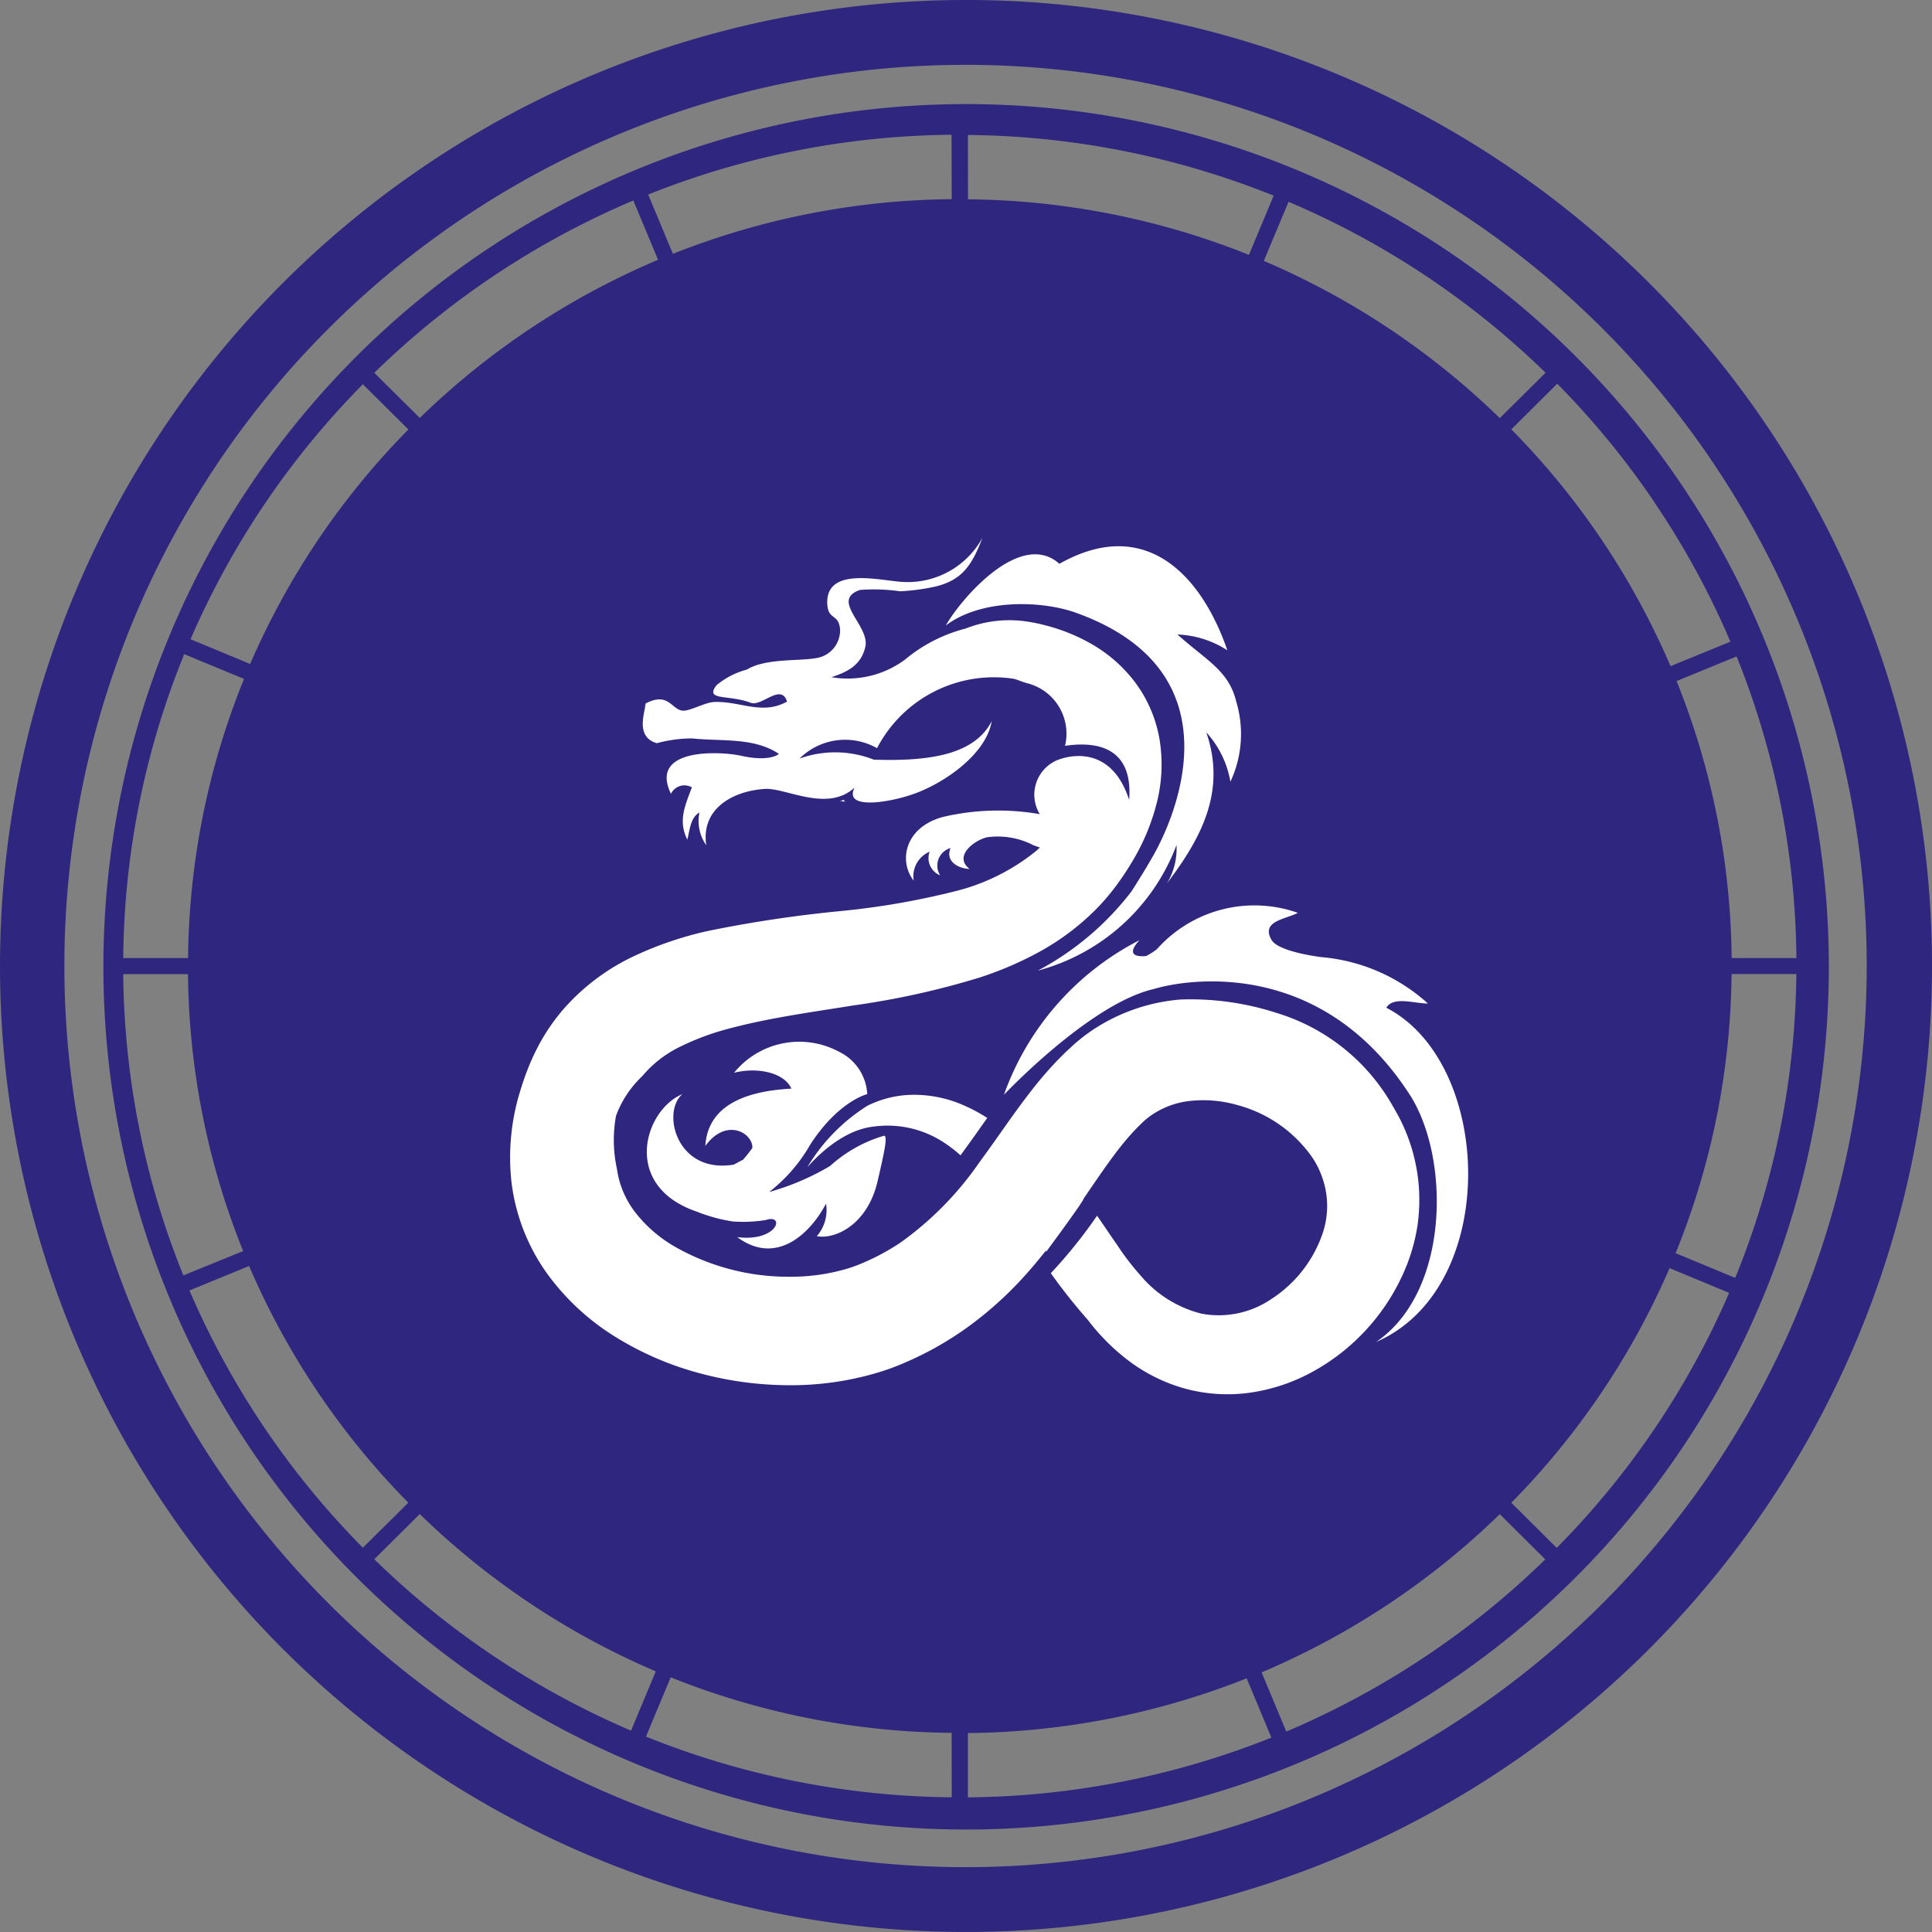
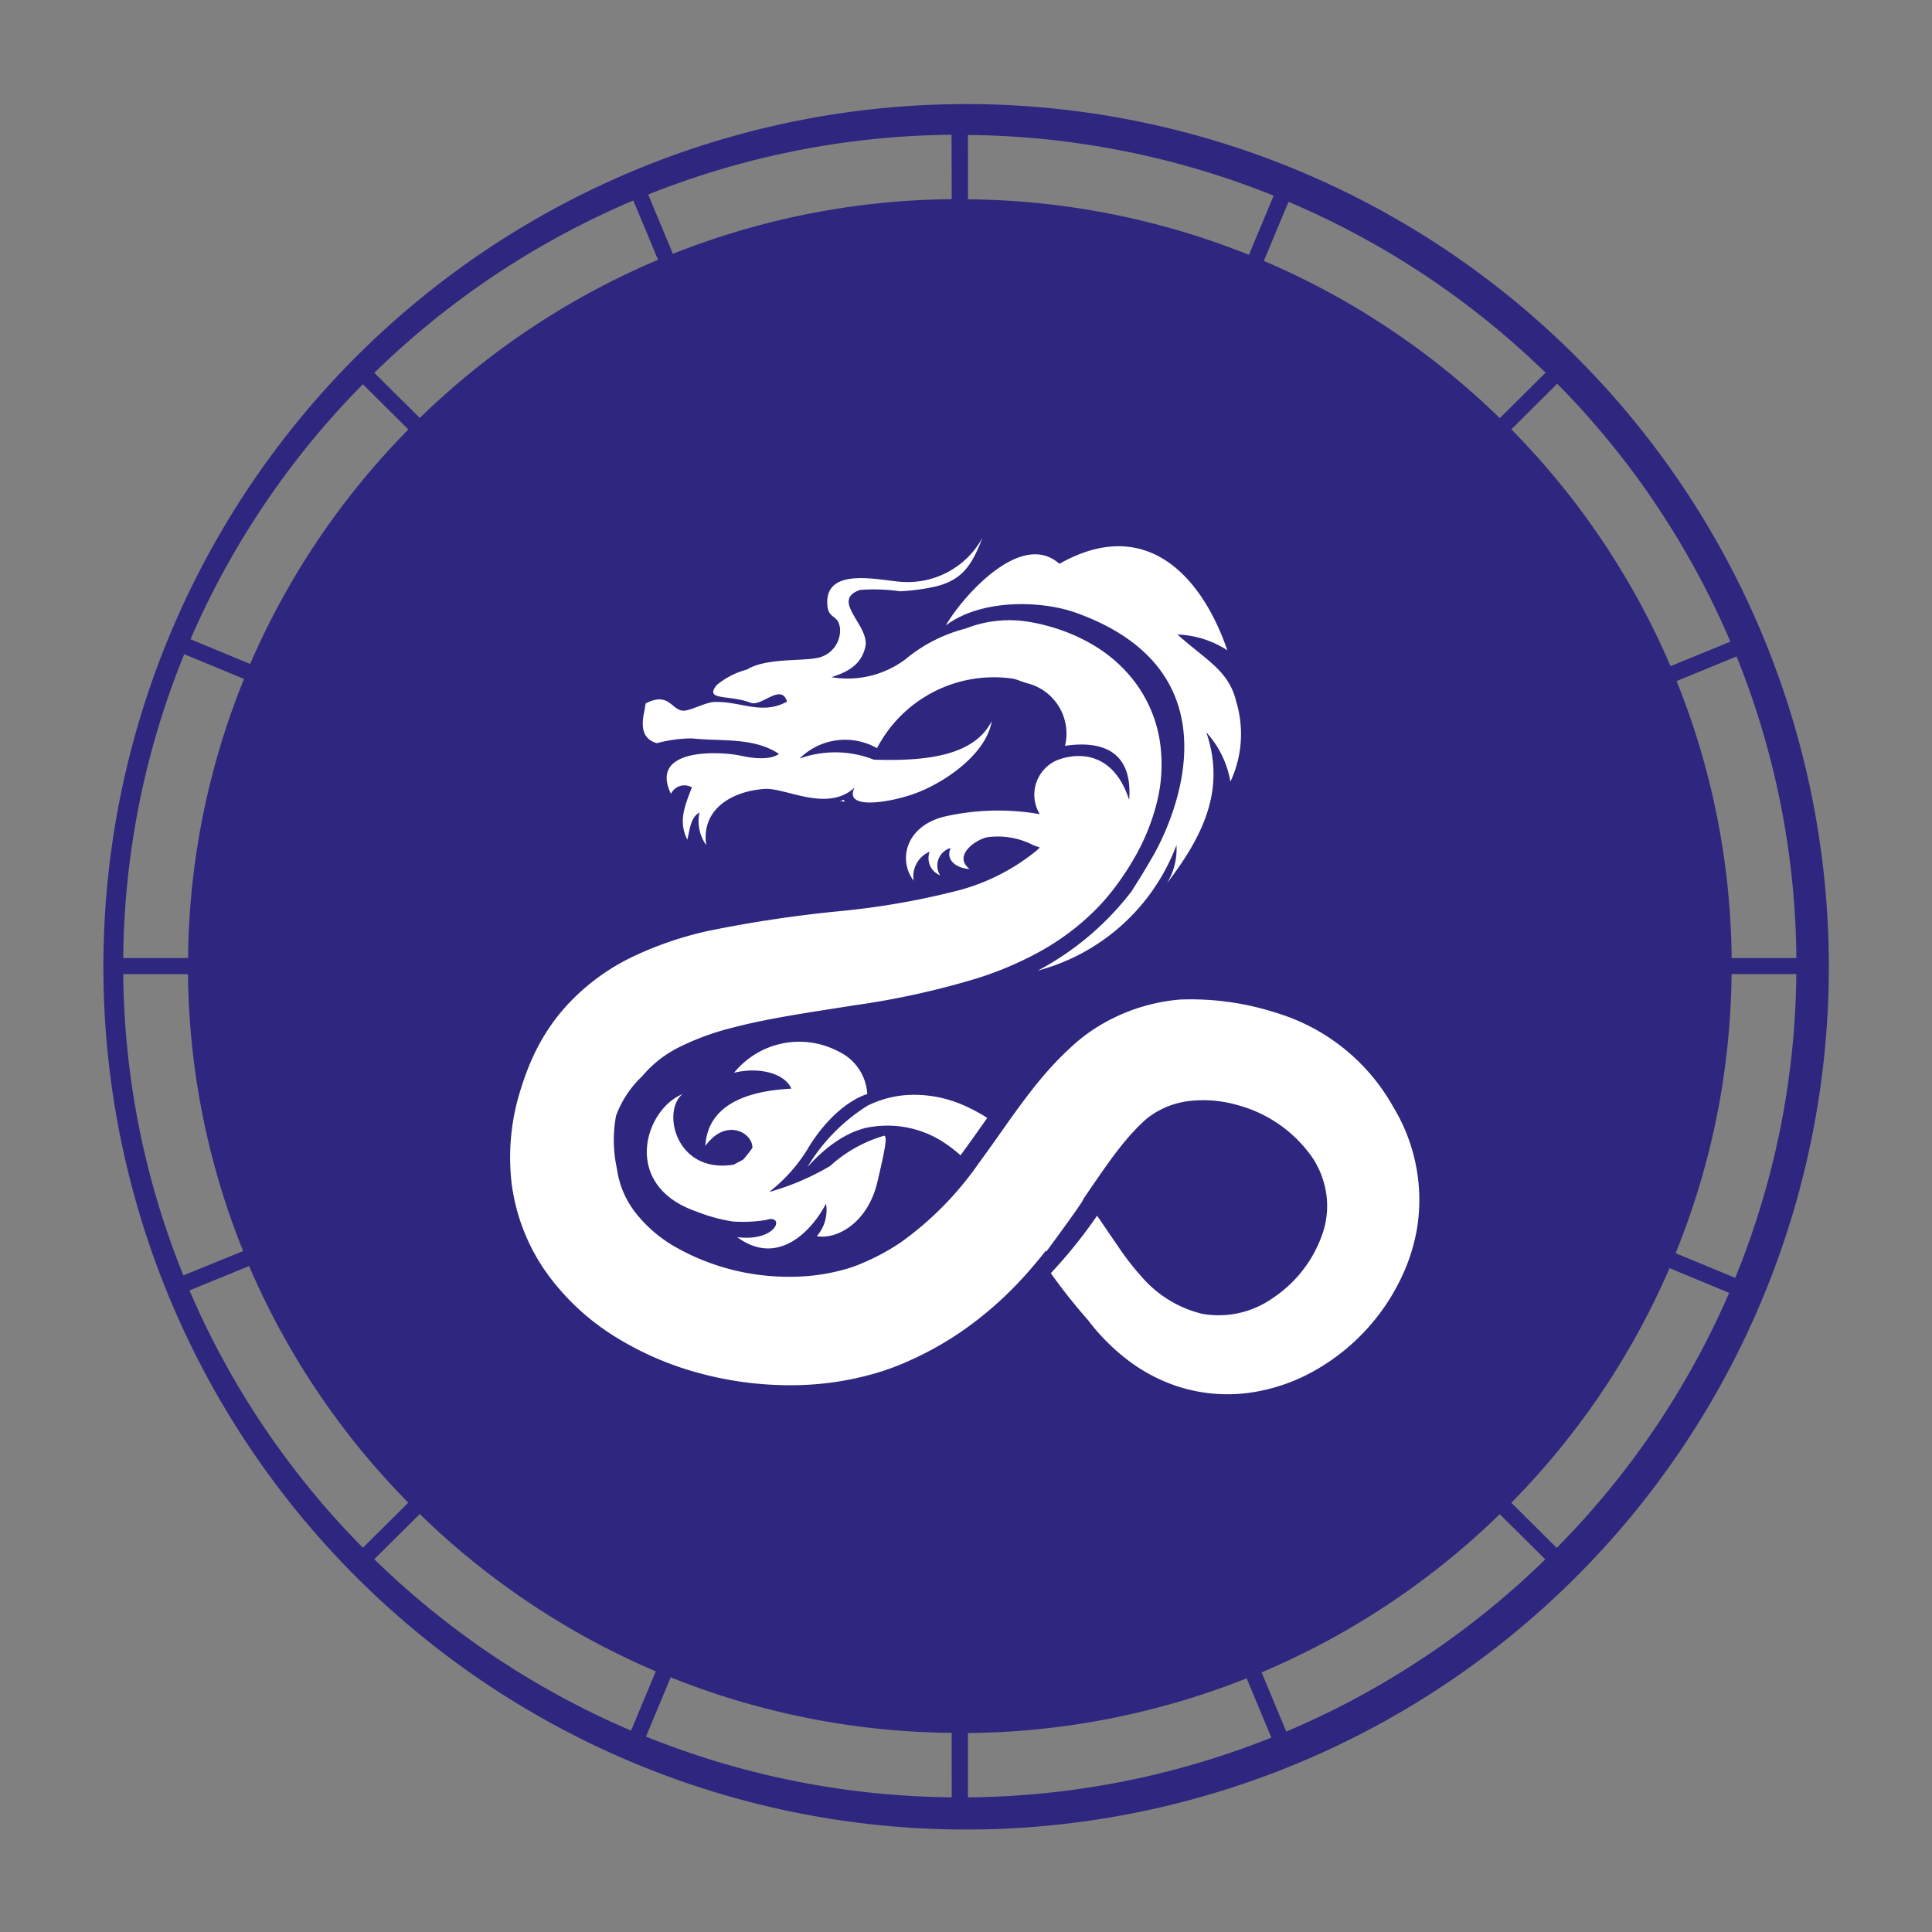
<svg xmlns="http://www.w3.org/2000/svg" width="101.578" height="101.578" viewBox="0 0 101.578 101.578">
  <rect x="0" y="0" width="101.578" height="101.578" fill="#808080" stroke="none" />
  <g id="ic_dragon" transform="translate(-342.729 -2649)">
    <g id="Group_6134" data-name="Group 6134" transform="translate(342.729 2649)">
      <g id="Group_6133" data-name="Group 6133">
        <path id="Path_2418" data-name="Path 2418" d="M230.275,60.526a45.359,45.359,0,1,0,7.8,25.395A45.359,45.359,0,0,0,230.275,60.526ZM175.219,45.667l1.3,3.118A40.642,40.642,0,0,0,163.993,57.1L161.6,54.727A44.118,44.118,0,0,1,175.219,45.667ZM161,55.329l2.393,2.377a40.37,40.37,0,0,0-8.32,12.329l-3.135-1.3A43.812,43.812,0,0,1,161,55.329Zm-9.385,14.193,3.136,1.3a39.955,39.955,0,0,0-2.942,14.676H148.4a43.255,43.255,0,0,1,3.207-15.977ZM148.4,86.342h3.405a39.959,39.959,0,0,0,2.9,14.561l-3.143,1.279A43.233,43.233,0,0,1,148.4,86.338Zm3.478,16.633,3.14-1.286a40.362,40.362,0,0,0,8.371,12.443L161,116.5a43.848,43.848,0,0,1-9.121-13.533Zm9.72,14.131,2.393-2.377A40.647,40.647,0,0,0,176.4,123l-1.3,3.116a44.187,44.187,0,0,1-13.5-9.01Zm30.362,12.516a43.99,43.99,0,0,1-16.076-3.192l1.3-3.116a40.668,40.668,0,0,0,14.772,2.92Zm0-84.024A40.651,40.651,0,0,0,177.3,48.472l-1.3-3.118a44,44,0,0,1,15.95-3.143Zm44.413,39.9h-3.408a39.966,39.966,0,0,0-2.895-14.564l3.155-1.294a43.315,43.315,0,0,1,3.144,15.855Zm-7.507-24.018a43.523,43.523,0,0,1,4.034,7.382l-3.148,1.289A40.367,40.367,0,0,0,221.382,57.7l2.413-2.4a44,44,0,0,1,5.069,6.167Zm-5.683-6.758-2.407,2.388a40.631,40.631,0,0,0-12.408-8.267l1.3-3.107a43.99,43.99,0,0,1,13.511,8.983Zm-30.372-12.5a44.174,44.174,0,0,1,16.075,3.19l-1.3,3.113a40.667,40.667,0,0,0-14.772-2.92Zm0,87.406v-3.384a40.7,40.7,0,0,0,14.655-2.878l1.3,3.118a44,44,0,0,1-15.954,3.141Zm16.741-3.456-1.3-3.118a40.659,40.659,0,0,0,12.522-8.318l2.393,2.377a44.177,44.177,0,0,1-13.624,9.056Zm14.221-9.658-2.393-2.378A40.352,40.352,0,0,0,229.7,101.8l3.135,1.3a43.842,43.842,0,0,1-9.065,13.407Zm9.381-14.2-3.135-1.3a39.96,39.96,0,0,0,2.942-14.677h3.405a43.242,43.242,0,0,1-3.212,15.972Z" transform="translate(-141.921 -35.126)" fill="#2f267f" />
-         <path id="Path_2419" data-name="Path 2419" d="M192.453,35.176a50.789,50.789,0,1,0,51.116,50.789A50.789,50.789,0,0,0,192.453,35.176Zm0,98.168a47.38,47.38,0,1,1,47.682-47.38A47.38,47.38,0,0,1,192.453,133.344Z" transform="translate(-141.99 -35.176)" fill="#2f267f" />
      </g>
    </g>
    <g id="Group_11102" data-name="Group 11102" transform="translate(-1009.925 -826.829)">
      <path id="Path_24258" data-name="Path 24258" d="M889.046,388.686l-.311-.041a1.846,1.846,0,0,0,.2-.063C888.953,388.644,888.989,388.683,889.046,388.686Z" transform="translate(508.085 3129.299)" fill="#fff" />
      <path id="Path_24259" data-name="Path 24259" d="M891.763,408.608a6.455,6.455,0,0,1,2.98.542,8.88,8.88,0,0,1,1.237.663c-.327.46-.643.913-.959,1.35-.149.209-.3.414-.447.616a7.261,7.261,0,0,0-.85-.658,5.394,5.394,0,0,0-3.708-.855c-2.015.216-3.583,2.289-3.478,2.106a9.71,9.71,0,0,1,3.141-3.2A5.524,5.524,0,0,1,891.763,408.608Z" transform="translate(508.581 3124.793)" fill="#fff" />
      <path id="Path_24260" data-name="Path 24260" d="M866.419,404.678a10.4,10.4,0,0,0,1.877,4.812,12.631,12.631,0,0,0,3.656,3.366,16.417,16.417,0,0,0,4.367,1.871,18.168,18.168,0,0,0,4.683.628,15.935,15.935,0,0,0,4.794-.7c.4-.124.792-.27,1.179-.432q.541-.229,1.066-.491a17.387,17.387,0,0,0,2.02-1.189,19.1,19.1,0,0,0,3.4-3.006c.373-.414.718-.834,1.052-1.254l.026.046c.427-.58,2-2.713,1.95-2.769.565-.825,1.094-1.611,1.616-2.308a15.481,15.481,0,0,1,.993-1.209l.246-.258.255-.248a3.715,3.715,0,0,1,.425-.352,4.41,4.41,0,0,1,2.077-.777,6.462,6.462,0,0,1,2.469.213,7,7,0,0,1,3.95,2.755,4.656,4.656,0,0,1,.745,1.97,4.487,4.487,0,0,1-.208,2.052,6.663,6.663,0,0,1-2.67,3.414,4.917,4.917,0,0,1-3.68.783,6.11,6.11,0,0,1-3.188-1.98,13.749,13.749,0,0,1-1.264-1.646c-.2-.279-.853-1.251-1.048-1.526a25.7,25.7,0,0,1-2.432,3.023,30.092,30.092,0,0,0,1.95,2.458A11.041,11.041,0,0,0,898.778,414a8.861,8.861,0,0,0,2.913,1.493,8.5,8.5,0,0,0,3.517.26,9.67,9.67,0,0,0,3.414-1.152,11.053,11.053,0,0,0,4.874-5.572,9.724,9.724,0,0,0,.546-1.994,9.406,9.406,0,0,0-1.245-6.281,10.52,10.52,0,0,0-6.167-4.977,14.647,14.647,0,0,0-5.05-.7,9.765,9.765,0,0,0-4.642,1.625,9.077,9.077,0,0,0-1,.786l-.412.382q-.2.2-.4.4a20.751,20.751,0,0,0-1.393,1.622c-.469.605-.9,1.2-1.308,1.779-.326.46-.643.913-.958,1.35-.149.209-.3.413-.447.615a17.1,17.1,0,0,1-4.138,4.212,11.734,11.734,0,0,1-1.369.793c-.238.116-.481.227-.729.33-.221.092-.446.174-.683.247a10.466,10.466,0,0,1-3.084.434,12.036,12.036,0,0,1-6.086-1.626,7.141,7.141,0,0,1-2.058-1.829,4.835,4.835,0,0,1-.911-2.225,7.05,7.05,0,0,1-.046-2.785,5.469,5.469,0,0,1,1.377-2.08,6.035,6.035,0,0,1,1.958-1.532A13.643,13.643,0,0,1,878,396.567c2.013-.53,4.213-.828,6.41-1.182a42.422,42.422,0,0,0,6.62-1.464,18.287,18.287,0,0,0,3.2-1.383,13.046,13.046,0,0,0,2.826-2.111,11.476,11.476,0,0,0,1.141-1.316,14.439,14.439,0,0,0,.9-1.358,11.279,11.279,0,0,0,1.254-3.037,8.159,8.159,0,0,0,.134-3.355,6.961,6.961,0,0,0-1.318-3.014,7.6,7.6,0,0,0-2.234-1.952,9.586,9.586,0,0,0-2.4-.98,8.7,8.7,0,0,0-1.24-.242,6.257,6.257,0,0,0-3,.4,8.1,8.1,0,0,0-3.174,1.624,5.064,5.064,0,0,1-3.878.932c.81-.264,1.559-.615,1.781-1.593.256-1.119-1.866-2.441-.281-2.994a9.672,9.672,0,0,1,2.105.07,10.844,10.844,0,0,0,1.888-.255c1.41-.348,1.908-1.151,2.448-2.561a4.474,4.474,0,0,1-4.1,2.329c-1.052-.016-4.08-.882-4.062,1.075.009.961.6.556.674,1.4a1.474,1.474,0,0,1-1.279,1.53c-.9.16-2.645,0-3.622.6a4.136,4.136,0,0,0-1.593.821c-.645.834.626.479,1.794.922.586.222,1.6-1.055,1.913-.06-1.327.731-2.448-.033-3.829.02-.472.018-1.283.483-1.645.457-.609-.044-.739-1.009-1.955-.382-.219.563.016,0,0,0-.058.515-.553,1.769.587,2.091a7.162,7.162,0,0,1,1.849-.251c1.557.167,3.239-.071,4.565.813,0,0-.442.442-1.988.1-1.093-.243-4.867-.431-3.687,2a.785.785,0,0,1,1.1-.339c-.361.96-.733,1.762-.24,2.748.131-.513.163-1.164.638-1.428a2.213,2.213,0,0,0,.357,1.722c-.291-1.994,1.5-2.864,3.086-2.96,1.1-.067,3.279,1.253,4.717-.074-.611,1.18,1.772.809,3.108.337,1.527-.539,3.794-2.037,4.1-3.828-.867,1.677-3.033,2.135-6.2,2.026a5.548,5.548,0,0,0-3.906-.057,3.4,3.4,0,0,1,4.074-.546,6.929,6.929,0,0,1,7.188-3.649c.229.055.457.174.756.246a2.733,2.733,0,0,1,1.94,3.279c1.493-.222,3.594-.055,3.372,2.842-1.05-3.229-3.682-2.183-3.976-1.994a1.971,1.971,0,0,0-.723,2.745,12.7,12.7,0,0,0-5.061.139c-2.015.524-2.388,2.3-1.568,3.36a1.405,1.405,0,0,1,.838-1.525.976.976,0,0,0,.553,1.243.961.961,0,0,1,.547-1.437c-.293.7.411,1.082,1,1.1-.868-.67.252-1.516.924-1.666a4.077,4.077,0,0,1,2.432.419c.106.04.221.08.341.12-.054.05-.106.1-.163.152a10.9,10.9,0,0,1-4.384,2.17,40.671,40.671,0,0,1-5.929,1.02,66.522,66.522,0,0,0-6.976,1.046,18.542,18.542,0,0,0-3.883,1.32,11.364,11.364,0,0,0-3.738,2.818,10.471,10.471,0,0,0-1.372,2.052,11.81,11.81,0,0,0-.492,1.1c-.136.349-.26.707-.372,1.076A11.8,11.8,0,0,0,866.419,404.678Z" transform="translate(513.127 3133.304)" fill="#fff" />
      <path id="Path_24262" data-name="Path 24262" d="M880.211,406.628a4.42,4.42,0,0,1,5.529-1.1,2.625,2.625,0,0,1,1.474,2.223s-1.511.357-3,2.659a8.427,8.427,0,0,1-2.159,2.487,13.26,13.26,0,0,0,3.206-1.368,7.231,7.231,0,0,1,2.846-1.592c.177.05.033.749-.36,2.437-.532,2.219-2.188,3.029-3.185,2.845a2.084,2.084,0,0,0,.485-1.709c-.814,1.544-2.586,3.294-4.668,1.762,2.137.26,2.537-1.25,1.494-.9a7.5,7.5,0,0,1-1.734.074,8.659,8.659,0,0,1-1.884-.515c-4-1.362-2.753-5.364-.754-6.181-1.107.9-.348,4.207,2.693,3.709l.489-.26a6.645,6.645,0,0,0,.49-.618c.04-.775-1.367-1.627-2.472-.105.148-2.517,2.9-2.923,4.522-3.013C882.888,406.67,881.538,406.3,880.211,406.628Z" transform="translate(511.037 3125.603)" fill="#fff" />
-       <path id="Path_24263" data-name="Path 24263" d="M921.195,405.7c-4.671-7.239-11.745-6.08-13.445-5.563-3.361.759-7.893,5.563-7.893,5.563a14.659,14.659,0,0,1,7.123-8.127c-.653.723-.27.885.349.834a3.513,3.513,0,0,0,.572-.363,6.863,6.863,0,0,1,7.407-1.91c-.611.338-1.956.42-1.387,1.417.322.565,2.049.834,2.6.91a9.555,9.555,0,0,1,5.627,2.441c-.672.009-1.824-.4-2.187.222,5.65,2.914,6,14.743-.537,17.573C923.306,416.062,923.323,409,921.195,405.7Z" transform="translate(505.581 3127.688)" fill="#fff" />
      <path id="Path_24264" data-name="Path 24264" d="M909.607,381.159c1.052,3.065-.229,5.522-2.067,7.937a3.5,3.5,0,0,0,.5-2.008,10.738,10.738,0,0,1-7.292,6.6,15.127,15.127,0,0,0,4.927-4.167c.381-.6.751-1.191,1.091-1.793,0,0,5.75-9.345-4-12.851-1.842-.663-5.011-.736-6.854.665.745-1.331,3.907-5.086,5.971-3.243,4.569-2.58,7.5.668,8.83,4.547a5.182,5.182,0,0,0-2.623-.831c1.514,1.361,2.693,1.891,3.085,3.508a5.911,5.911,0,0,1-.3,4.23A5.153,5.153,0,0,0,909.607,381.159Z" transform="translate(506.47 3133.173)" fill="#fff" />
    </g>
  </g>
</svg>